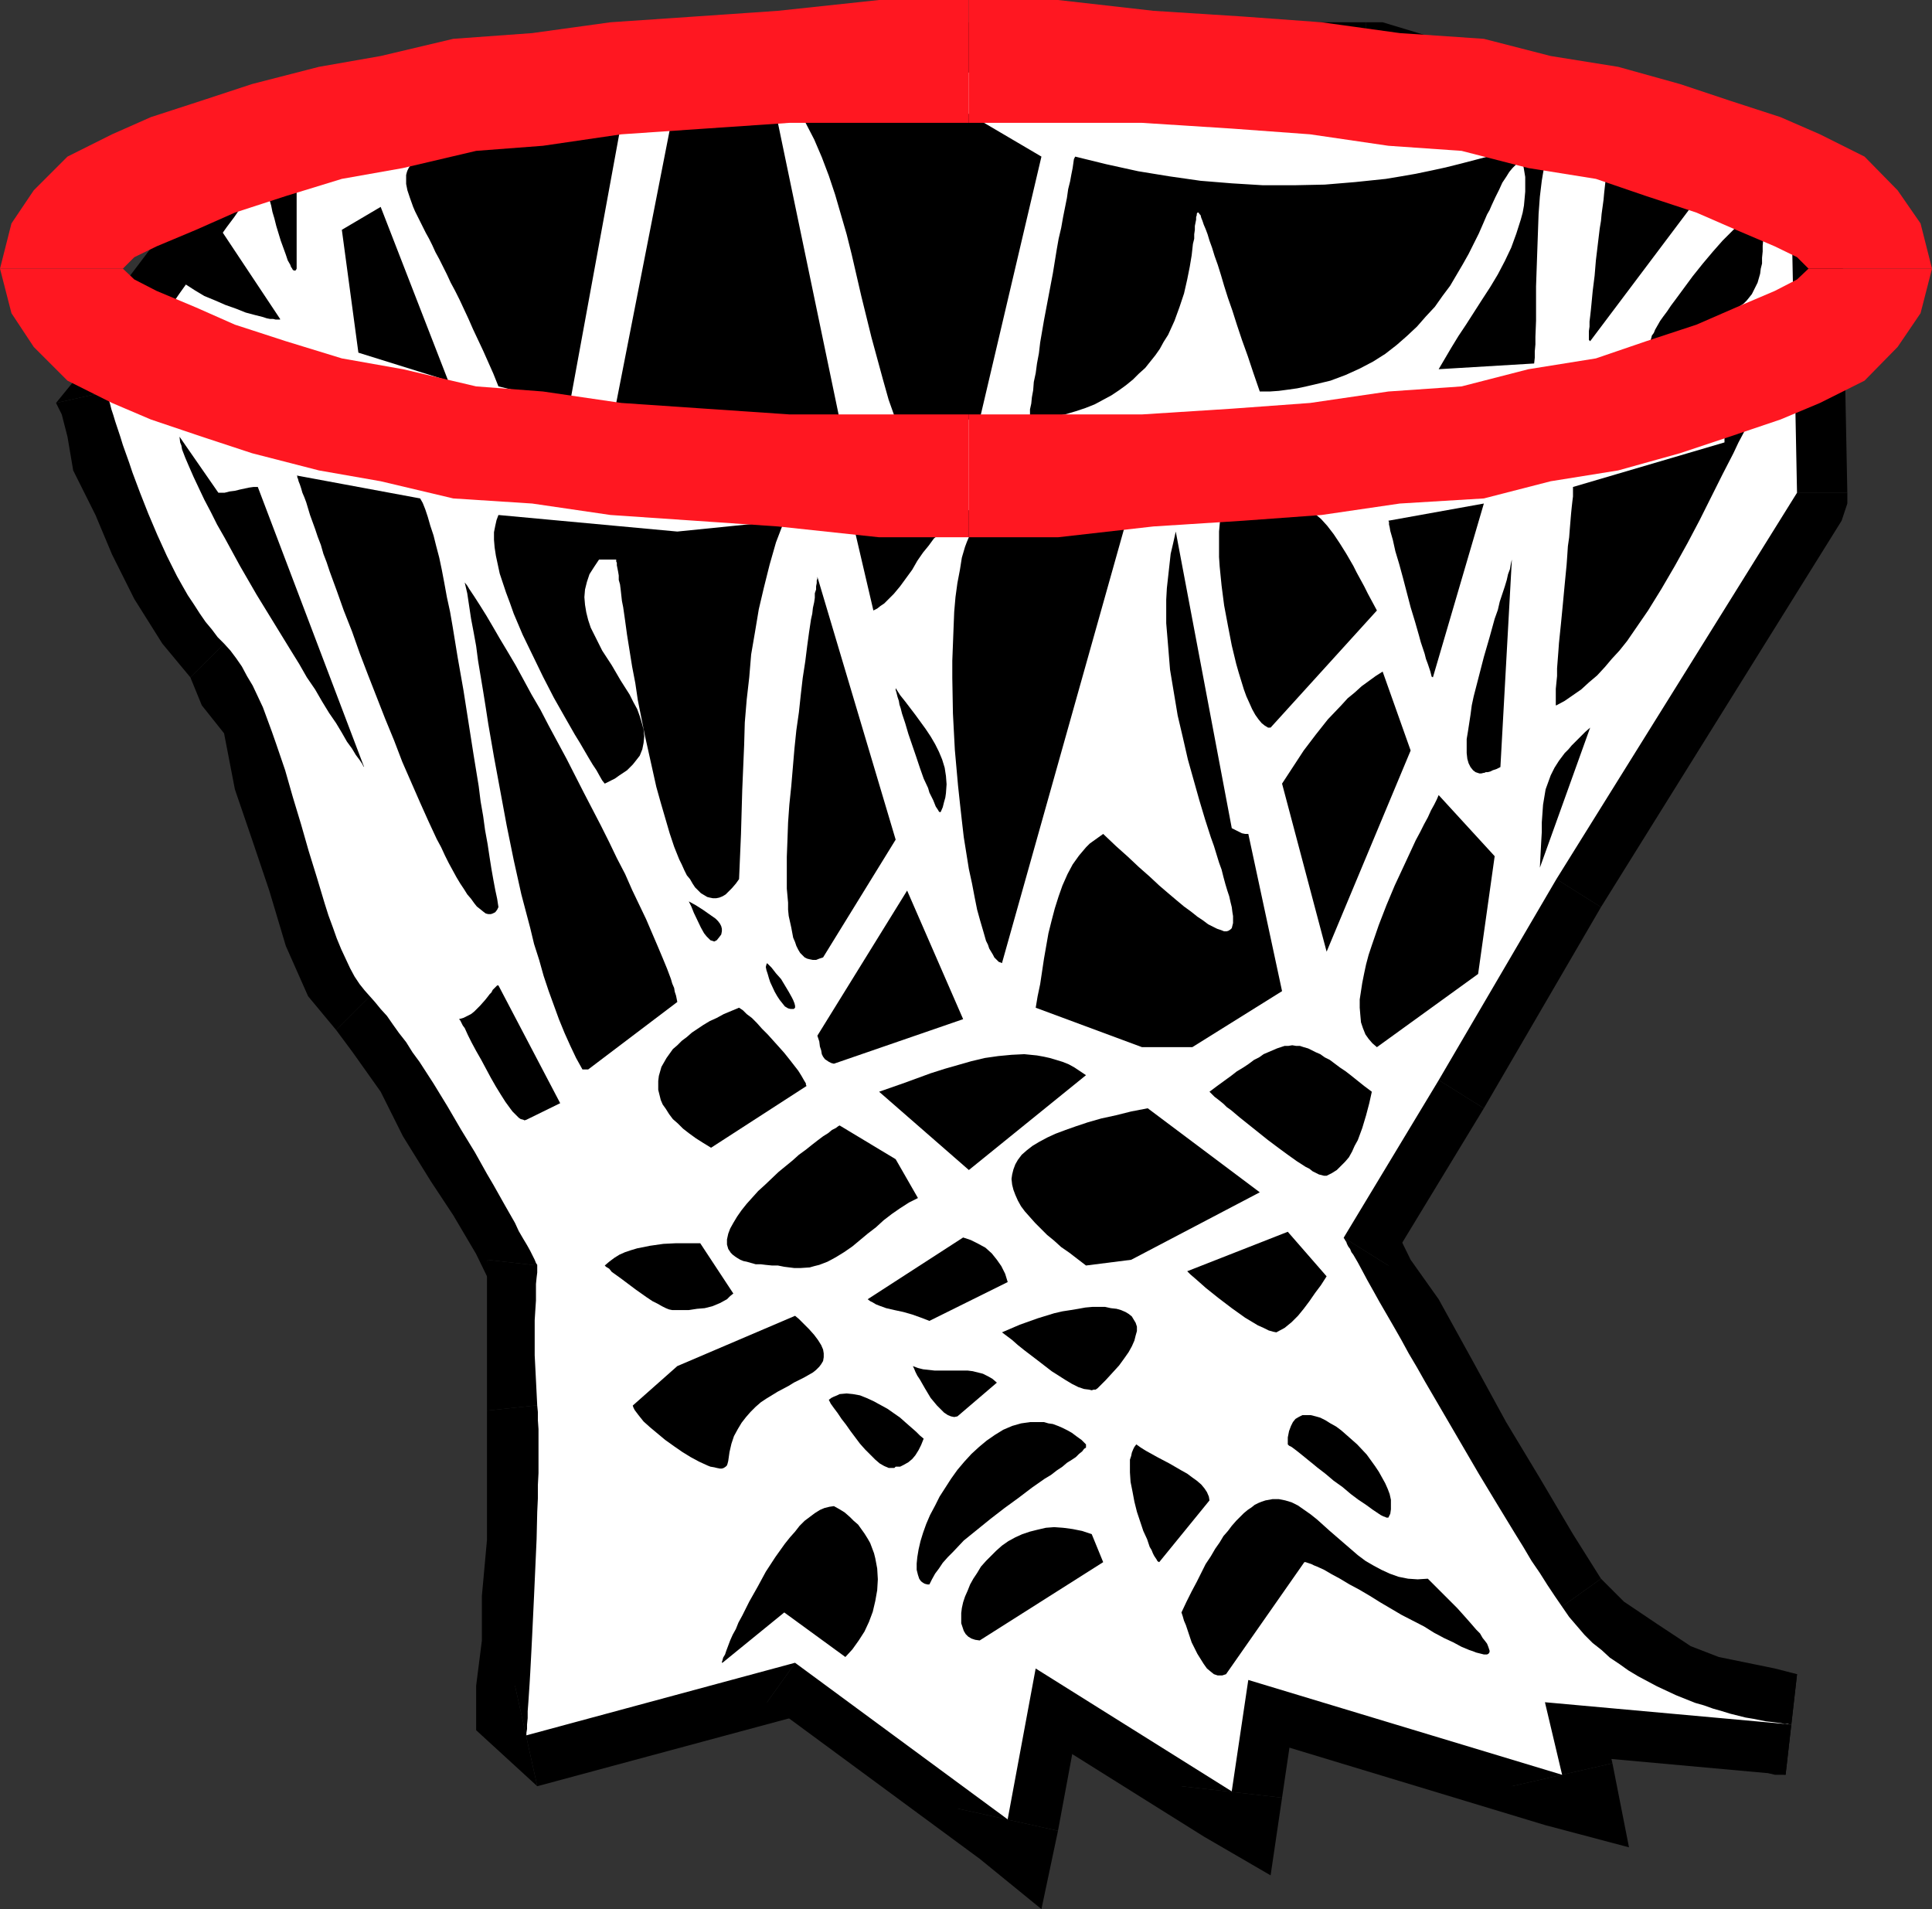
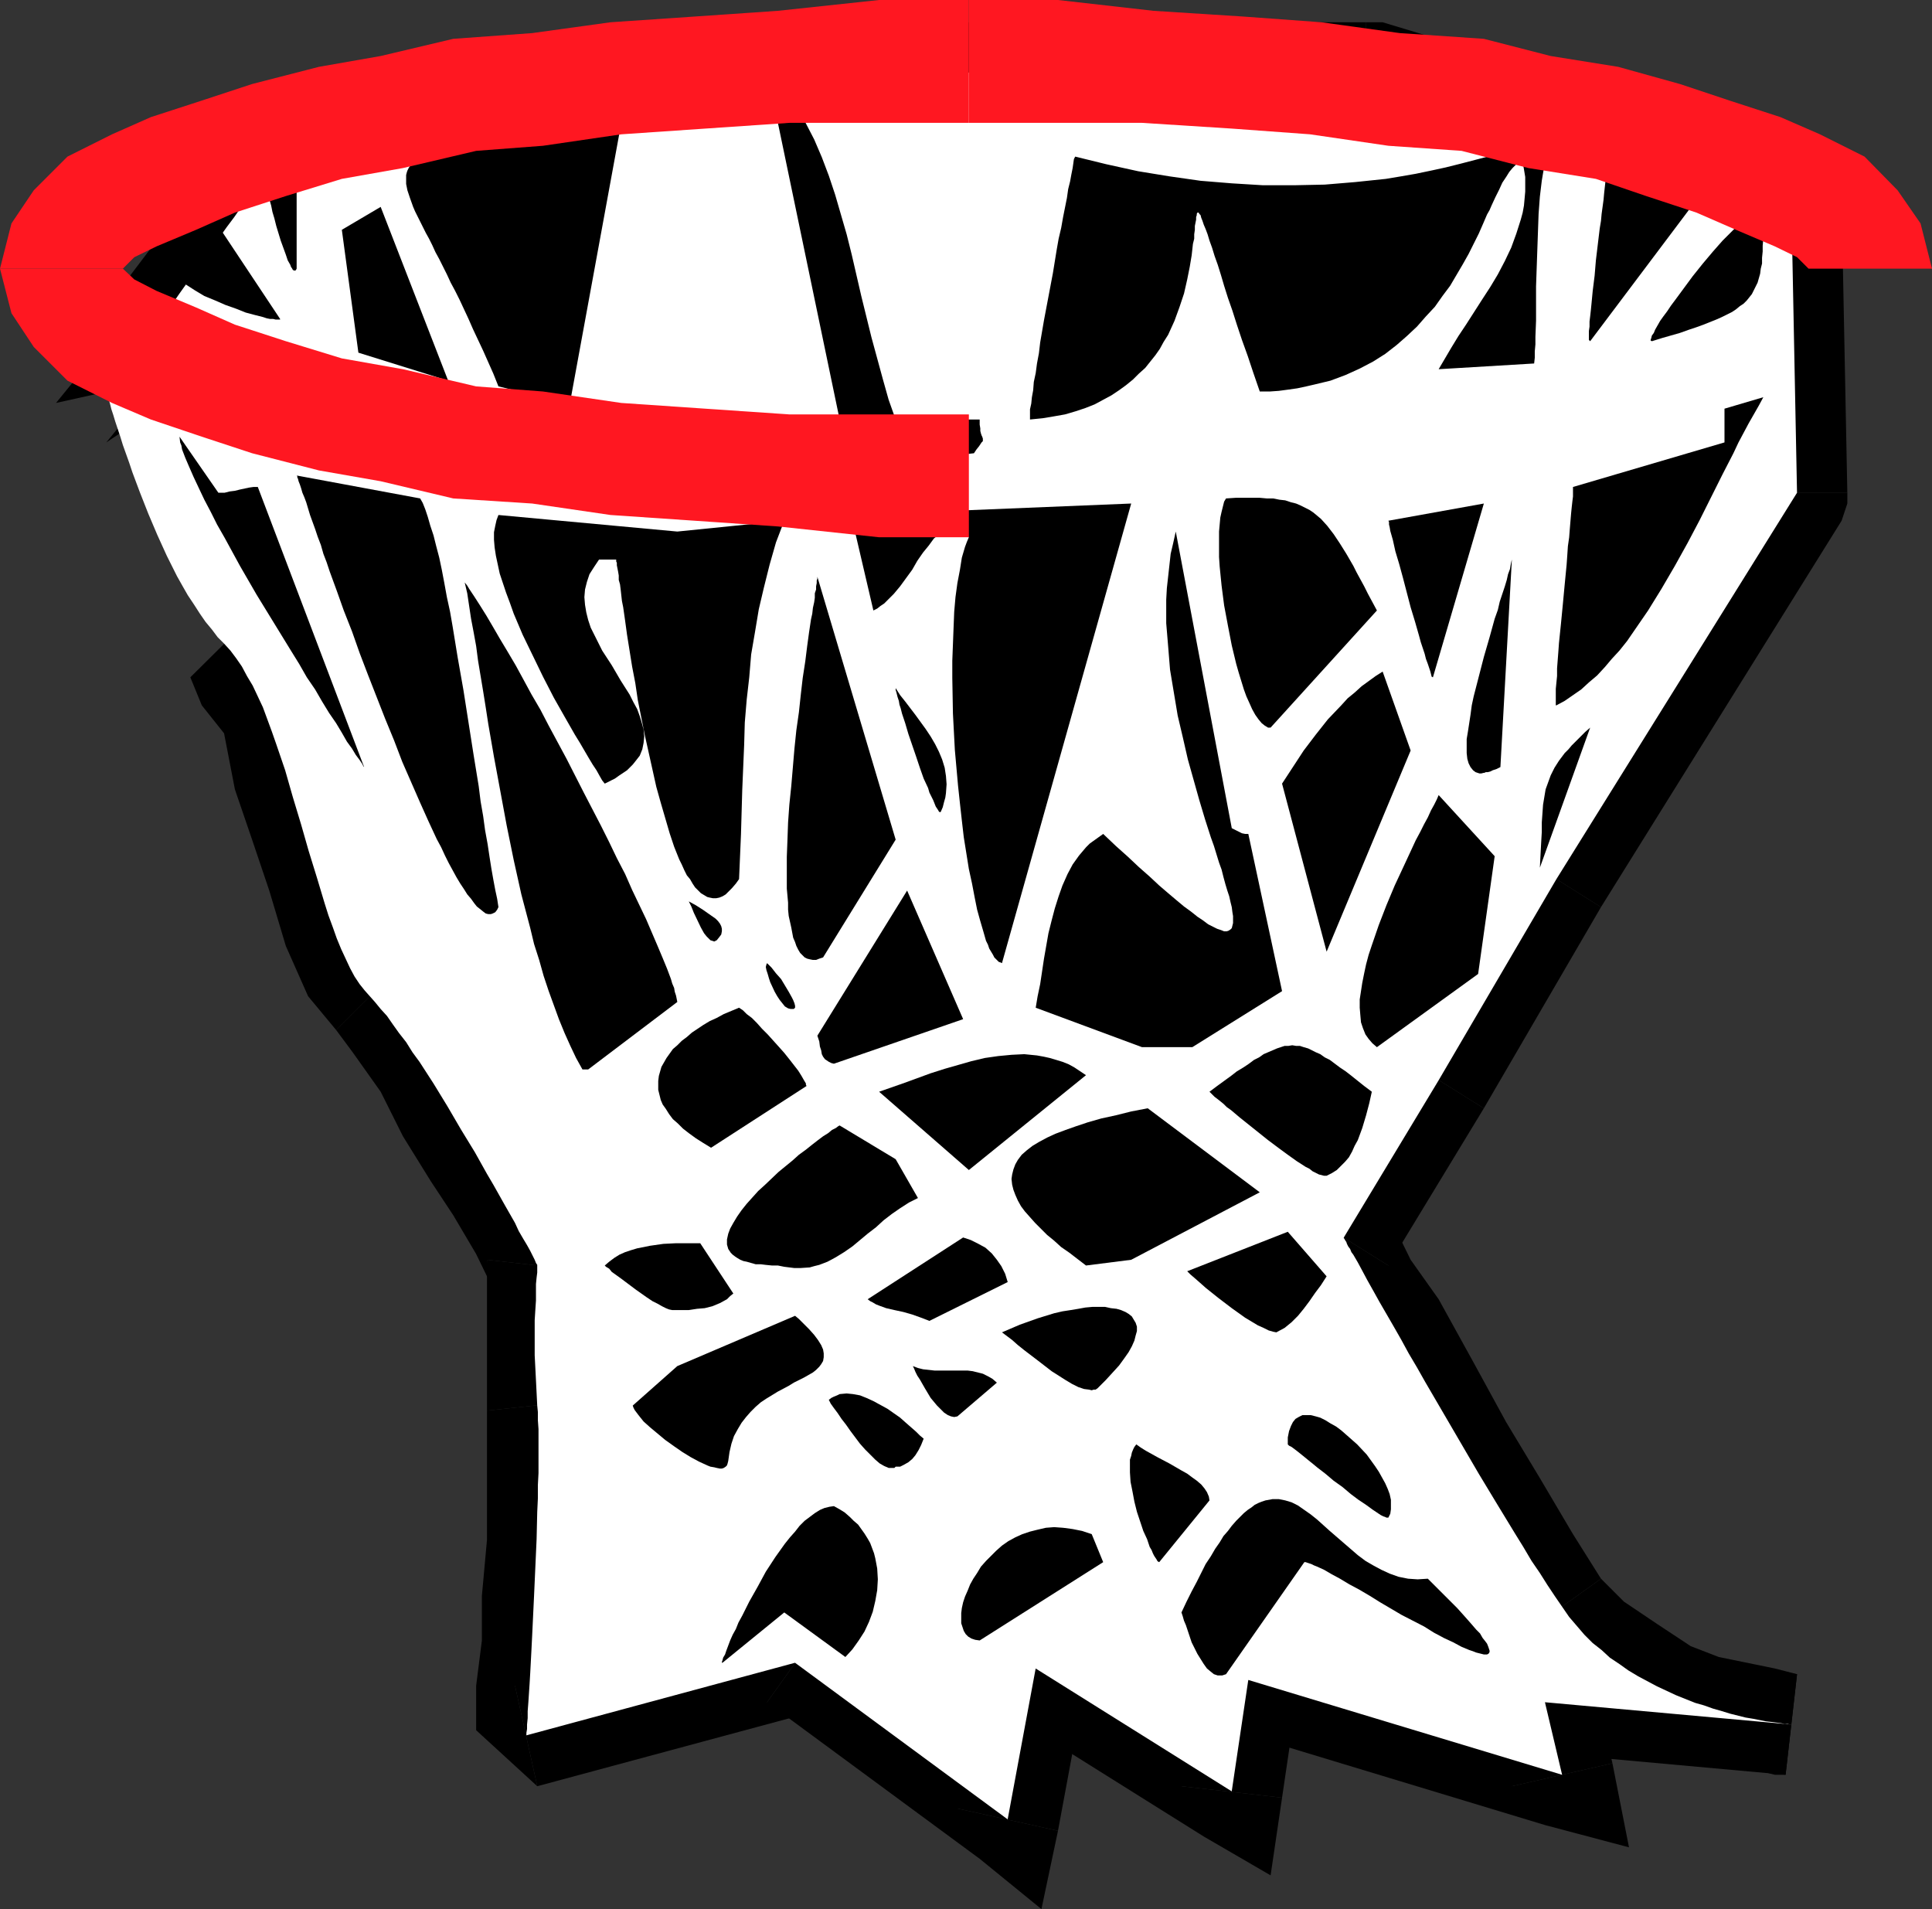
<svg xmlns="http://www.w3.org/2000/svg" xmlns:ns1="http://sodipodi.sourceforge.net/DTD/sodipodi-0.dtd" xmlns:ns2="http://www.inkscape.org/namespaces/inkscape" version="1.0" width="129.766mm" height="128.215mm" id="svg74" ns1:docname="Equipment 17.wmf">
  <rect width="100%" height="100%" fill="#333333" stroke="none" />
  <ns1:namedview id="namedview74" pagecolor="#ffffff" bordercolor="#000000" borderopacity="0.25" ns2:showpageshadow="2" ns2:pageopacity="0.0" ns2:pagecheckerboard="0" ns2:deskcolor="#d1d1d1" ns2:document-units="mm" />
  <defs id="defs1">
    <pattern id="WMFhbasepattern" patternUnits="userSpaceOnUse" width="6" height="6" x="0" y="0" />
  </defs>
-   <path style="fill:#000000;fill-opacity:1;fill-rule:evenodd;stroke:none" d="m 65.448,154.959 -4.363,-5.817 -4.202,-8.402 -5.656,-11.472 -4.202,-9.857 -2.909,-8.564 -1.454,-8.564 -4.363,-5.655 h 1.454 l -25.533,5.655 1.454,2.909 1.454,5.655 1.454,8.564 5.656,11.311 4.202,10.018 5.656,11.311 7.11,11.311 7.11,8.564 z" id="path1" />
  <path style="fill:#000000;fill-opacity:1;fill-rule:evenodd;stroke:none" d="m 102.293,244.477 -1.293,-5.817 -5.818,-7.11 -1.293,-11.311 -4.363,-15.512 -4.202,-12.927 -5.656,-14.219 -5.656,-12.765 -8.565,-9.857 -17.13,16.966 2.909,7.11 5.656,7.11 2.747,14.219 4.363,12.765 4.363,12.927 4.202,14.058 5.656,12.765 7.11,8.564 z" id="path2" />
  <path style="fill:#000000;fill-opacity:1;fill-rule:evenodd;stroke:none" d="m 149.318,322.684 -1.454,-7.11 -1.454,-2.909 -2.909,-5.655 -5.656,-10.018 -5.656,-11.311 -7.11,-11.472 -8.565,-11.311 -7.11,-10.018 -7.11,-8.402 -16.968,16.966 4.202,5.655 7.11,10.018 5.656,11.311 7.11,11.472 5.656,8.564 5.818,9.857 2.747,5.655 1.454,2.909 -1.454,-7.11 z" id="path3" />
  <path style="fill:#000000;fill-opacity:1;fill-rule:evenodd;stroke:none" d="m 149.318,355.324 v -11.472 -11.311 -8.564 -1.293 l -25.694,-2.909 v 4.201 8.564 11.311 14.219 z" id="path4" />
  <path style="fill:#000000;fill-opacity:1;fill-rule:evenodd;stroke:none" d="m 130.734,427.875 15.675,14.058 v -4.201 -7.11 l 1.454,-11.311 v -14.219 l 1.454,-14.219 v -14.219 -11.472 -9.857 l -25.694,2.747 v 7.11 11.472 14.219 l -1.293,14.219 v 11.311 l -1.454,11.472 v 9.857 1.454 l 15.514,14.219 z" id="path5" />
  <path style="fill:#000000;fill-opacity:1;fill-rule:evenodd;stroke:none" d="m 208.949,412.201 -9.858,-2.909 -68.357,18.582 5.656,25.53 68.357,-18.421 -10.019,-2.909 14.221,-19.875 -4.202,-4.363 -5.656,1.454 z" id="path6" />
  <path style="fill:#000000;fill-opacity:1;fill-rule:evenodd;stroke:none" d="m 243.046,459.061 19.877,-7.11 -53.974,-39.75 -14.221,19.875 53.974,39.75 19.877,-7.11 -19.877,7.11 15.675,12.765 4.202,-19.875 z" id="path7" />
  <path style="fill:#000000;fill-opacity:1;fill-rule:evenodd;stroke:none" d="m 270.033,412.201 -19.877,8.402 -7.11,38.457 25.533,5.655 7.11,-38.295 -19.877,8.564 14.221,-22.783 -15.675,-10.018 -4.202,18.421 z" id="path8" />
  <path style="fill:#000000;fill-opacity:1;fill-rule:evenodd;stroke:none" d="m 299.929,453.405 19.877,-10.018 -49.773,-31.186 -14.221,22.783 49.773,31.186 19.877,-9.857 -19.877,9.857 16.968,9.857 2.909,-19.713 z" id="path9" />
  <path style="fill:#000000;fill-opacity:1;fill-rule:evenodd;stroke:none" d="m 321.26,413.494 -17.13,11.472 -4.202,28.439 25.533,2.909 4.202,-28.439 -16.968,11.311 8.565,-25.692 -14.221,-4.201 -2.909,15.674 z" id="path10" />
  <path style="fill:#000000;fill-opacity:1;fill-rule:evenodd;stroke:none" d="m 383.8,453.405 16.968,-15.674 -79.507,-24.238 -8.565,25.692 79.507,24.076 17.13,-15.674 -17.13,15.674 21.331,5.655 -4.202,-21.329 z" id="path11" />
  <path style="fill:#000000;fill-opacity:1;fill-rule:evenodd;stroke:none" d="m 393.657,419.311 -14.221,15.674 4.363,18.421 25.533,-5.817 -4.202,-18.421 -14.221,15.674 2.747,-25.53 -16.968,-1.454 2.747,17.128 z" id="path12" />
  <path style="fill:#000000;fill-opacity:1;fill-rule:evenodd;stroke:none" d="m 453.287,450.497 2.909,-25.53 -62.539,-5.655 -2.747,25.53 62.378,5.655 2.909,-25.53 z" id="path13" />
  <path style="fill:#000000;fill-opacity:1;fill-rule:evenodd;stroke:none" d="m 386.547,414.948 8.565,11.472 11.312,8.564 11.474,5.494 9.858,5.817 10.019,1.293 7.11,1.454 5.656,1.454 h 2.747 l 2.909,-25.53 -5.656,-1.454 -7.11,-1.454 -7.11,-1.454 -7.11,-2.747 -8.565,-5.655 -8.403,-5.655 -5.818,-5.817 z" id="path14" />
  <path style="fill:#000000;fill-opacity:1;fill-rule:evenodd;stroke:none" d="m 329.664,307.01 v 12.765 l 1.454,2.909 4.363,8.402 7.11,12.765 8.403,12.927 8.565,15.512 8.565,17.128 11.312,14.219 7.11,11.311 19.877,-14.219 -7.11,-11.311 -8.403,-14.219 -8.565,-14.219 -8.565,-15.674 -8.565,-15.512 -7.11,-10.018 -4.202,-8.564 -1.454,-2.747 v 12.765 l -22.786,-14.219 -2.747,7.11 2.747,5.655 z" id="path15" />
  <path style="fill:#000000;fill-opacity:1;fill-rule:evenodd;stroke:none" d="m 353.904,267.099 -24.24,39.911 22.786,14.219 24.24,-39.911 z" id="path16" />
  <path style="fill:#000000;fill-opacity:1;fill-rule:evenodd;stroke:none" d="m 383.8,216.038 -29.896,51.061 22.786,14.219 29.734,-51.061 z" id="path17" />
  <path style="fill:#000000;fill-opacity:1;fill-rule:evenodd;stroke:none" d="m 443.43,125.066 1.454,-7.11 -61.085,98.082 22.624,14.219 61.085,-98.082 1.454,-7.11 -1.454,7.11 1.454,-4.363 v -2.747 z" id="path18" />
  <path style="fill:#000000;fill-opacity:1;fill-rule:evenodd;stroke:none" d="m 450.54,63.826 -8.565,-12.765 1.454,74.006 h 25.533 l -1.454,-74.006 -8.403,-12.765 8.403,12.765 v -9.857 l -8.403,-2.909 z" id="path19" />
  <path style="fill:#000000;fill-opacity:1;fill-rule:evenodd;stroke:none" d="m 346.793,31.186 h -4.202 l 107.949,32.64 8.565,-25.53 L 350.995,5.655 h -4.202 4.202 -2.747 -1.454 z" id="path20" />
  <path style="fill:#000000;fill-opacity:1;fill-rule:evenodd;stroke:none" d="m 163.539,31.186 h -2.909 186.163 V 5.655 h -186.163 -2.909 2.909 -1.454 -1.454 z" id="path21" />
  <path style="fill:#000000;fill-opacity:1;fill-rule:evenodd;stroke:none" d="m 80.962,45.405 -6.949,5.655 89.526,-19.875 -5.818,-25.53 -89.365,19.875 -7.272,5.655 7.272,-5.655 -4.363,1.454 -2.909,4.201 z" id="path22" />
  <path style="fill:#000000;fill-opacity:1;fill-rule:evenodd;stroke:none" d="M 39.754,96.627 26.987,112.301 39.754,103.737 44.117,96.627 51.227,86.609 59.63,75.298 66.741,65.28 l 7.272,-9.857 5.656,-7.11 1.293,-2.909 -19.877,-14.219 -1.454,2.909 -5.494,7.11 -7.11,9.857 -7.272,10.018 -8.565,11.311 -6.949,10.018 -4.363,7.11 7.11,-2.909 -12.766,15.674 z" id="path23" />
  <path style="fill:#ffffff;fill-opacity:1;fill-rule:evenodd;stroke:none" d="m 26.987,99.374 0.162,0.162 v 0.485 l 0.162,0.646 0.323,0.808 0.323,1.131 0.323,1.293 0.485,1.454 0.485,1.616 0.646,1.939 0.646,1.939 0.646,2.101 0.808,2.262 0.808,2.262 0.808,2.424 1.939,5.171 2.101,5.332 2.262,5.332 2.424,5.332 2.586,5.171 1.454,2.585 1.293,2.262 1.616,2.424 1.454,2.262 1.454,2.101 1.616,1.939 1.454,1.939 1.616,1.616 1.616,1.777 1.454,1.939 1.454,2.101 1.293,2.424 1.454,2.424 1.293,2.747 1.293,2.747 1.131,3.07 1.131,3.07 1.131,3.232 2.262,6.625 1.939,6.787 2.101,6.948 1.939,6.787 2.101,6.787 1.939,6.463 0.97,3.07 1.131,3.07 0.97,2.747 1.131,2.747 1.131,2.424 1.131,2.424 1.131,2.101 1.293,1.939 1.293,1.616 1.293,1.454 1.293,1.454 1.454,1.777 1.616,1.777 1.454,2.101 1.616,2.262 1.778,2.262 1.616,2.585 1.778,2.424 3.555,5.494 3.555,5.817 3.394,5.817 3.555,5.817 3.07,5.494 1.616,2.747 1.454,2.585 1.454,2.585 1.293,2.262 1.293,2.262 0.97,2.101 1.131,1.939 0.97,1.616 0.808,1.454 0.646,1.293 0.485,0.97 0.323,0.808 0.323,0.485 v 0 0.162 0.162 0.323 0.323 0.97 l -0.162,1.293 -0.162,1.616 v 2.101 2.101 l -0.162,2.424 -0.162,2.585 v 8.887 l 0.323,6.302 0.323,6.463 0.162,1.616 v 2.101 l 0.162,2.262 v 2.424 5.655 3.07 l -0.162,3.07 v 3.393 l -0.162,3.393 -0.162,6.948 -0.646,14.381 -0.323,6.787 -0.162,3.393 -0.162,3.232 -0.162,3.07 -0.162,3.07 -0.162,2.747 -0.162,2.424 -0.162,2.424 -0.162,2.101 v 1.777 l -0.162,1.616 v 1.131 l -0.162,0.97 v 0.323 0.323 l 68.195,-18.421 53.974,39.75 7.11,-38.295 49.773,31.186 4.202,-28.277 79.669,24.076 -4.363,-18.421 62.539,5.655 h -0.162 -0.162 l -0.646,-0.162 h -0.646 l -0.97,-0.162 -1.131,-0.162 -1.293,-0.162 -1.454,-0.162 -1.616,-0.323 -1.616,-0.323 -1.939,-0.323 -1.939,-0.485 -1.939,-0.485 -2.101,-0.646 -2.262,-0.646 -2.262,-0.808 -2.262,-0.646 -2.424,-0.97 -2.424,-0.97 -2.424,-1.131 -2.424,-1.131 -2.424,-1.293 -2.424,-1.293 -2.424,-1.454 -2.262,-1.616 -2.424,-1.616 -2.101,-1.939 -2.262,-1.777 -2.101,-2.101 -1.939,-2.262 -1.939,-2.262 -1.778,-2.585 -1.778,-2.585 -1.939,-2.909 -1.939,-3.07 -2.101,-3.07 -2.101,-3.555 -2.101,-3.393 -2.262,-3.716 -2.262,-3.716 -4.686,-7.756 -4.525,-7.756 -4.525,-7.756 -4.525,-7.756 -2.101,-3.716 -2.101,-3.555 -1.939,-3.555 -1.939,-3.393 -1.778,-3.07 -1.778,-3.07 -1.616,-2.909 -1.454,-2.585 -1.293,-2.424 -1.131,-2.101 -1.131,-1.939 -0.485,-0.646 -0.323,-0.808 -0.485,-0.646 -0.323,-0.646 -0.162,-0.485 -0.323,-0.485 -0.162,-0.323 -0.162,-0.162 v -0.162 0 l 24.078,-39.911 29.896,-51.061 61.085,-98.082 -1.454,-74.006 -107.949,-32.64 H 160.63 l -89.526,19.875 v 0 l -0.162,0.162 -0.162,0.162 -0.162,0.323 -0.323,0.323 -0.162,0.485 -0.808,1.131 -0.97,1.454 -1.131,1.616 -1.454,1.777 -1.293,2.101 -1.616,2.262 -1.616,2.424 -1.778,2.585 -1.939,2.585 -3.878,5.494 -8.08,11.311 -3.878,5.655 -1.939,2.585 -1.939,2.585 -1.616,2.424 -1.616,2.101 -1.616,2.101 -1.293,1.939 -1.293,1.616 -1.131,1.293 -0.808,1.131 -0.323,0.485 -0.323,0.323 -0.323,0.323 -0.162,0.162 -0.162,0.162 z" id="path24" />
  <path style="fill:#000000;fill-opacity:1;fill-rule:evenodd;stroke:none" d="M 75.306,68.189 V 48.314 l -6.949,1.454 v 0.162 0.323 0.323 l 0.162,0.485 0.323,1.131 0.323,1.616 0.485,1.616 0.485,1.939 1.131,3.716 0.646,1.777 0.646,1.777 0.485,1.454 0.646,1.131 0.162,0.485 0.323,0.485 0.162,0.323 0.323,0.162 h 0.162 0.162 l 0.162,-0.162 z" id="path25" />
  <path style="fill:#000000;fill-opacity:1;fill-rule:evenodd;stroke:none" d="M 71.104,80.954 54.136,55.423 H 53.005 l -0.97,0.162 -0.97,0.323 -0.808,0.485 -0.808,0.485 -0.808,0.485 -1.454,1.454 -1.454,1.454 -1.454,1.777 -1.454,1.616 -1.616,1.616 0.323,0.97 0.485,0.97 0.646,0.808 0.646,0.97 0.808,0.808 0.97,0.808 2.101,1.616 2.262,1.454 2.424,1.454 2.747,1.131 2.586,1.131 2.747,0.97 2.424,0.97 2.424,0.646 1.939,0.485 0.97,0.323 0.808,0.162 h 0.808 l 0.646,0.162 h 0.808 0.323 z" id="path26" />
  <path style="fill:#000000;fill-opacity:1;fill-rule:evenodd;stroke:none" d="m 419.352,86.609 2.586,-0.808 2.262,-0.646 2.262,-0.646 2.262,-0.808 1.939,-0.646 1.778,-0.646 1.616,-0.646 1.616,-0.646 1.454,-0.646 1.293,-0.646 1.293,-0.646 0.97,-0.646 0.97,-0.808 0.97,-0.646 0.808,-0.808 0.646,-0.808 0.646,-0.808 0.485,-0.97 0.485,-0.97 0.485,-0.97 0.323,-1.131 0.323,-1.131 0.162,-1.293 0.323,-1.293 v -1.454 l 0.162,-1.616 v -1.454 l 0.162,-1.777 v -1.777 -6.302 l -0.646,0.162 -0.808,0.485 -0.97,0.485 -0.97,0.808 -0.97,0.808 -1.131,0.97 -1.131,1.131 -1.131,1.131 -2.586,2.585 -2.424,2.747 -2.586,3.07 -2.586,3.232 -2.262,3.07 -2.262,3.07 -0.97,1.293 -0.97,1.454 -0.97,1.293 -0.808,1.131 -0.646,1.131 -0.646,1.131 -0.323,0.808 -0.485,0.646 -0.162,0.646 -0.162,0.485 v 0.162 z" id="path27" />
  <path style="fill:#000000;fill-opacity:1;fill-rule:evenodd;stroke:none" d="m 403.676,86.609 29.896,-39.75 -25.694,-5.655 v 0.646 0.808 l -0.162,0.97 v 1.131 l -0.162,1.293 -0.162,1.454 -0.162,1.454 -0.162,1.777 -0.485,3.555 -0.162,1.777 -0.323,1.939 -0.485,4.04 -0.485,4.04 -0.323,3.878 -0.485,3.878 -0.323,3.393 -0.162,1.616 -0.162,1.454 -0.162,1.293 v 1.293 l -0.162,1.131 v 0.97 0.646 0.646 l 0.162,0.162 z" id="path28" />
  <path style="fill:#000000;fill-opacity:1;fill-rule:evenodd;stroke:none" d="M 113.766,96.627 96.637,52.515 86.779,58.332 90.981,89.518 Z" id="path29" />
  <path style="fill:#000000;fill-opacity:1;fill-rule:evenodd;stroke:none" d="m 137.845,100.829 h 7.11 l 12.766,-69.643 -3.394,0.646 -3.394,0.485 -3.232,0.646 -3.07,0.323 -2.909,0.485 -2.909,0.485 -2.586,0.323 -2.586,0.323 -2.424,0.485 -2.424,0.323 -2.262,0.323 -2.101,0.162 -1.939,0.323 -1.939,0.323 -1.778,0.323 -1.616,0.323 -1.616,0.323 -1.454,0.162 -1.454,0.323 -1.131,0.323 -1.293,0.323 -1.131,0.323 -0.97,0.323 -0.808,0.485 -0.808,0.323 -0.808,0.485 -0.646,0.323 -0.485,0.485 -0.485,0.485 -0.323,0.485 -0.323,0.646 -0.162,0.485 -0.162,0.646 v 0.646 1.616 l 0.323,1.616 0.646,1.939 0.808,2.262 0.485,1.131 0.646,1.293 0.646,1.293 0.646,1.293 0.808,1.616 0.808,1.454 0.808,1.616 0.808,1.777 0.97,1.777 0.97,1.939 0.97,1.939 0.97,2.101 1.131,2.101 1.131,2.262 1.131,2.424 1.131,2.424 1.131,2.585 1.293,2.747 1.293,2.747 1.293,2.909 1.293,2.909 1.293,3.232 z" id="path30" />
  <path style="fill:#000000;fill-opacity:1;fill-rule:evenodd;stroke:none" d="m 261.469,106.484 3.232,-0.323 2.909,-0.485 2.747,-0.485 2.747,-0.808 2.424,-0.808 2.424,-0.97 2.101,-1.131 2.101,-1.131 1.939,-1.293 1.778,-1.293 1.778,-1.454 1.454,-1.454 1.616,-1.454 1.293,-1.616 1.293,-1.616 1.131,-1.616 0.97,-1.777 1.131,-1.777 1.616,-3.555 1.293,-3.555 1.131,-3.393 0.808,-3.555 0.646,-3.232 0.485,-2.909 0.323,-2.909 0.323,-1.293 v -1.131 l 0.162,-1.131 v -0.97 l 0.162,-0.808 0.162,-0.808 v -0.646 l 0.162,-0.485 v -0.323 l 0.162,-0.323 h 0.162 0.162 l 0.162,0.323 0.323,0.323 0.162,0.646 0.323,0.808 0.323,0.97 0.485,1.131 0.485,1.293 0.485,1.616 0.646,1.777 0.646,2.101 0.808,2.262 0.808,2.585 0.808,2.747 0.97,3.07 1.131,3.232 1.131,3.555 1.293,3.878 1.454,4.04 1.454,4.363 1.616,4.686 h 2.586 l 2.262,-0.162 2.424,-0.323 2.262,-0.323 2.262,-0.485 2.101,-0.485 4.04,-0.97 3.878,-1.454 3.555,-1.616 3.394,-1.777 3.07,-1.939 2.909,-2.262 2.586,-2.262 2.586,-2.424 2.262,-2.585 2.262,-2.424 1.939,-2.747 1.939,-2.585 1.616,-2.747 1.616,-2.747 1.454,-2.585 2.586,-5.171 1.131,-2.585 0.97,-2.262 0.646,-1.131 0.485,-1.131 0.97,-2.101 0.97,-1.939 0.808,-1.777 0.97,-1.454 0.808,-1.293 0.808,-0.97 0.808,-0.808 0.97,-0.485 0.808,-0.162 0.323,1.777 0.323,1.939 v 1.777 1.939 l -0.162,1.777 -0.162,1.777 -0.323,1.777 -0.485,1.777 -1.131,3.555 -1.293,3.555 -1.616,3.393 -1.778,3.393 -1.939,3.232 -2.101,3.232 -4.04,6.302 -1.939,2.909 -1.778,2.909 -1.616,2.747 -1.616,2.747 24.24,-1.454 0.162,-1.454 v -1.616 l 0.162,-1.777 v -1.939 l 0.162,-4.04 v -4.201 -4.524 l 0.162,-4.686 0.323,-9.21 0.162,-4.524 0.323,-4.363 0.485,-4.04 0.323,-1.939 0.323,-1.777 0.323,-1.616 0.485,-1.616 0.485,-1.454 0.485,-1.293 0.646,-1.131 0.646,-0.97 0.646,-0.808 0.808,-0.646 -3.555,1.616 -3.717,1.454 -3.717,1.293 -7.272,2.585 -3.717,0.97 -3.717,0.97 -3.878,0.97 -3.717,0.808 -3.878,0.808 -3.717,0.646 -3.878,0.646 -7.757,0.808 -7.757,0.646 -7.757,0.162 h -7.918 l -7.918,-0.485 -7.918,-0.646 -7.918,-1.131 -7.918,-1.293 -8.08,-1.777 -7.918,-1.939 -0.323,0.646 -0.162,1.131 -0.162,1.131 -0.323,1.616 -0.323,1.777 -0.485,1.939 -0.323,2.262 -0.485,2.424 -0.485,2.424 -0.485,2.747 -0.646,2.747 -0.485,2.747 -0.97,5.979 -1.131,5.979 -1.131,5.979 -0.97,5.655 -0.323,2.747 -0.485,2.585 -0.323,2.424 -0.485,2.262 -0.162,2.101 -0.323,1.777 -0.162,1.616 -0.323,1.454 v 1.131 0.808 0.485 z" id="path31" />
-   <path style="fill:#000000;fill-opacity:1;fill-rule:evenodd;stroke:none" d="m 194.728,106.484 h 18.422 l -15.675,-75.298 0.162,-0.485 0.162,-0.485 0.323,-0.485 0.485,-0.646 0.646,-0.485 0.808,-0.646 0.808,-0.485 0.97,-0.485 1.293,1.939 1.293,2.101 2.262,4.363 1.939,4.524 1.778,4.686 1.616,4.848 1.454,5.009 1.454,5.009 1.293,5.171 2.424,10.503 2.586,10.503 1.454,5.332 1.454,5.332 1.454,5.171 1.778,5.009 h 21.331 L 264.377,39.75 223.169,15.512 v 1.293 l 0.162,0.97 v 0.646 l 0.162,0.646 0.162,0.485 0.162,0.323 0.162,0.485 v 0.485 0.162 l -0.323,0.323 -0.323,0.485 -0.323,0.485 -0.646,0.808 -0.646,0.97 -51.066,5.655 -14.221,72.551 z" id="path32" />
+   <path style="fill:#000000;fill-opacity:1;fill-rule:evenodd;stroke:none" d="m 194.728,106.484 h 18.422 l -15.675,-75.298 0.162,-0.485 0.162,-0.485 0.323,-0.485 0.485,-0.646 0.646,-0.485 0.808,-0.646 0.808,-0.485 0.97,-0.485 1.293,1.939 1.293,2.101 2.262,4.363 1.939,4.524 1.778,4.686 1.616,4.848 1.454,5.009 1.454,5.009 1.293,5.171 2.424,10.503 2.586,10.503 1.454,5.332 1.454,5.332 1.454,5.171 1.778,5.009 h 21.331 v 1.293 l 0.162,0.97 v 0.646 l 0.162,0.646 0.162,0.485 0.162,0.323 0.162,0.485 v 0.485 0.162 l -0.323,0.323 -0.323,0.485 -0.323,0.485 -0.646,0.808 -0.646,0.97 -51.066,5.655 -14.221,72.551 z" id="path32" />
  <path style="fill:#000000;fill-opacity:1;fill-rule:evenodd;stroke:none" d="m 363.761,171.926 12.928,-44.112 -24.24,4.363 0.162,0.323 v 0.646 l 0.162,0.646 0.162,0.97 0.323,1.131 0.323,1.131 0.323,1.454 0.323,1.454 0.485,1.616 0.485,1.616 0.97,3.555 1.939,7.433 1.131,3.716 0.97,3.393 0.485,1.777 0.485,1.454 0.485,1.454 0.323,1.293 0.485,1.293 0.323,0.97 0.323,0.97 0.162,0.646 0.162,0.646 0.323,0.162 v 0.162 z" id="path33" />
  <path style="fill:#000000;fill-opacity:1;fill-rule:evenodd;stroke:none" d="m 395.112,179.035 2.101,-1.131 2.101,-1.454 2.101,-1.454 1.939,-1.777 2.101,-1.777 1.939,-2.101 1.778,-2.101 1.939,-2.101 1.939,-2.424 1.778,-2.585 1.778,-2.585 1.778,-2.585 3.394,-5.494 3.394,-5.817 3.232,-5.817 3.07,-5.817 2.909,-5.817 2.909,-5.817 2.747,-5.332 1.293,-2.747 1.293,-2.424 1.293,-2.424 1.293,-2.262 1.293,-2.262 1.131,-2.101 -9.858,2.909 v 8.564 l -38.461,11.311 v 0.485 0.808 1.131 l -0.162,1.293 -0.162,1.454 -0.162,1.616 -0.162,1.939 -0.162,1.939 -0.162,2.101 -0.323,2.262 -0.162,2.424 -0.162,2.262 -0.485,5.009 -0.485,5.171 -0.485,5.009 -0.485,4.686 -0.162,2.262 -0.162,2.101 -0.162,2.101 v 1.939 l -0.162,1.616 -0.162,1.616 v 1.293 1.131 0.808 0.646 0.323 z" id="path34" />
  <path style="fill:#000000;fill-opacity:1;fill-rule:evenodd;stroke:none" d="m 322.553,184.691 26.987,-29.731 -1.131,-2.101 -1.131,-2.101 -0.97,-1.939 -0.97,-1.777 -0.97,-1.777 -0.808,-1.616 -1.778,-3.07 -1.616,-2.585 -1.616,-2.424 -1.616,-2.101 -1.616,-1.777 -1.939,-1.616 -0.97,-0.646 -2.262,-1.131 -1.131,-0.485 -1.293,-0.323 -1.454,-0.485 -1.454,-0.162 -1.616,-0.323 h -1.616 l -1.778,-0.162 h -1.939 -2.101 -2.101 l -2.424,0.162 -0.485,0.808 -0.323,1.293 -0.323,1.293 -0.323,1.454 -0.162,1.777 -0.162,1.777 v 2.101 2.101 2.262 l 0.162,2.424 0.485,4.848 0.646,5.009 0.97,5.171 0.97,5.009 1.131,4.686 0.646,2.262 0.646,2.101 0.646,2.101 0.646,1.777 0.808,1.777 0.646,1.454 0.808,1.454 0.808,1.131 0.808,0.97 0.808,0.646 0.808,0.485 z" id="path35" />
  <path style="fill:#000000;fill-opacity:1;fill-rule:evenodd;stroke:none" d="m 92.435,194.709 -26.987,-71.097 h -1.131 l -1.131,0.162 -2.262,0.485 -1.293,0.323 -1.293,0.162 -1.293,0.323 h -1.616 l -9.858,-14.219 0.162,1.454 0.323,0.808 0.162,0.97 0.808,2.101 0.97,2.262 1.131,2.585 1.293,2.747 1.454,3.07 1.616,3.07 1.616,3.232 1.939,3.393 1.939,3.555 1.939,3.555 4.202,7.271 4.363,7.11 4.363,7.11 2.101,3.393 1.939,3.393 2.101,3.07 1.778,3.07 1.778,2.909 1.778,2.585 1.454,2.424 1.293,2.262 1.293,1.777 0.485,0.808 0.485,0.808 0.485,0.646 0.485,0.646 0.323,0.485 0.323,0.485 0.162,0.323 0.162,0.323 v 0 z" id="path36" />
  <path style="fill:#000000;fill-opacity:1;fill-rule:evenodd;stroke:none" d="m 376.689,196.163 h 0.162 l 0.323,-0.162 h 0.485 l 0.646,-0.162 0.646,-0.323 0.97,-0.323 0.97,-0.485 2.909,-52.676 -0.162,0.646 -0.162,0.808 -0.162,0.97 -0.485,1.293 -0.323,1.454 -0.485,1.616 -0.646,1.939 -0.646,1.939 -0.485,2.101 -0.808,2.262 -1.293,4.686 -1.454,5.009 -1.293,5.009 -1.293,5.009 -0.485,2.262 -0.323,2.424 -0.323,2.101 -0.323,2.101 -0.323,1.939 v 1.777 1.777 l 0.162,1.454 0.323,1.131 0.485,0.97 0.646,0.808 0.646,0.485 0.485,0.162 0.485,0.162 h 0.485 z" id="path37" />
  <path style="fill:#000000;fill-opacity:1;fill-rule:evenodd;stroke:none" d="m 238.845,206.02 0.485,-1.131 0.323,-1.293 0.323,-1.131 0.162,-1.131 0.162,-2.262 -0.162,-2.101 -0.323,-2.101 -0.646,-2.101 -0.808,-1.939 -0.97,-1.939 -1.131,-1.939 -1.293,-1.939 -2.586,-3.555 -2.586,-3.393 -1.293,-1.616 -1.131,-1.777 v 0.485 l 0.162,0.485 0.162,0.646 0.162,0.646 0.323,0.97 0.162,0.97 0.323,0.97 0.323,1.293 0.808,2.424 0.808,2.747 1.939,5.655 0.97,2.909 0.97,2.747 1.131,2.424 0.323,1.131 0.97,1.939 0.323,0.808 0.323,0.808 0.323,0.485 0.323,0.485 0.162,0.323 0.323,0.162 z" id="path38" />
  <path style="fill:#000000;fill-opacity:1;fill-rule:evenodd;stroke:none" d="m 390.91,220.239 12.766,-35.549 -1.293,1.131 -1.293,1.293 -0.97,0.97 -1.131,1.131 -0.808,0.97 -0.97,0.97 -1.454,1.939 -1.131,1.777 -0.97,1.939 -0.646,1.777 -0.646,1.777 -0.323,1.939 -0.323,1.939 -0.162,2.262 -0.162,2.262 v 2.424 l -0.162,2.747 -0.162,3.07 z" id="path39" />
  <path style="fill:#000000;fill-opacity:1;fill-rule:evenodd;stroke:none" d="m 187.617,223.148 0.485,-11.311 0.323,-11.311 0.485,-11.472 0.162,-5.655 0.485,-5.817 0.646,-5.655 0.485,-5.817 0.97,-5.655 0.97,-5.817 1.293,-5.494 1.454,-5.817 1.616,-5.655 2.101,-5.494 -27.149,2.747 -45.41,-4.201 -0.485,1.293 -0.323,1.454 -0.323,1.616 v 1.939 l 0.162,1.939 0.323,2.101 0.485,2.262 0.485,2.262 0.808,2.424 0.808,2.424 0.97,2.585 0.97,2.747 2.262,5.332 2.586,5.332 2.586,5.332 2.747,5.332 2.747,4.848 1.293,2.262 1.293,2.262 1.293,2.101 1.131,1.939 1.131,1.939 0.97,1.616 0.97,1.454 0.808,1.454 0.646,1.131 0.646,0.808 1.293,-0.646 1.293,-0.646 1.131,-0.808 0.97,-0.646 0.97,-0.646 0.808,-0.808 0.646,-0.646 0.646,-0.808 1.131,-1.454 0.646,-1.616 0.323,-1.616 0.162,-1.616 -0.162,-1.777 -0.485,-1.777 -0.485,-1.616 -0.646,-1.777 -0.97,-1.777 -0.97,-1.939 -2.262,-3.555 -2.262,-3.878 -2.424,-3.716 -0.97,-1.939 -0.97,-1.939 -0.97,-1.939 -0.646,-1.939 -0.485,-1.939 -0.323,-1.939 -0.162,-1.939 0.162,-1.939 0.485,-1.939 0.646,-1.939 1.131,-1.777 0.646,-0.97 0.646,-0.97 h 4.363 v 0.485 l 0.162,0.323 v 0.646 l 0.162,0.808 0.162,0.808 0.162,0.97 v 1.131 l 0.323,1.131 0.162,1.293 0.162,1.454 0.162,1.454 0.323,1.616 0.485,3.393 0.485,3.555 0.646,4.04 0.646,4.04 0.808,4.201 0.646,4.363 1.778,8.887 1.939,8.726 0.97,4.363 1.131,4.04 1.131,3.878 1.131,3.878 1.131,3.393 1.293,3.232 0.646,1.293 0.646,1.454 0.646,1.293 0.808,0.97 0.646,1.131 0.646,0.97 0.808,0.808 0.646,0.646 0.808,0.485 0.808,0.485 0.646,0.162 0.808,0.162 h 0.808 l 0.808,-0.162 0.808,-0.323 0.808,-0.485 0.808,-0.808 0.808,-0.808 0.97,-1.131 z" id="path40" />
  <path style="fill:#000000;fill-opacity:1;fill-rule:evenodd;stroke:none" d="m 126.533,230.257 -0.323,-2.101 -0.485,-2.262 -0.485,-2.585 -0.485,-2.747 -0.485,-3.07 -0.485,-3.232 -0.646,-3.555 -0.485,-3.555 -0.646,-3.716 -0.485,-3.878 -1.293,-7.918 -1.293,-8.241 -1.293,-8.241 -1.454,-8.241 -1.293,-7.918 -0.646,-3.716 -0.808,-3.716 -0.646,-3.555 -0.646,-3.393 -0.646,-3.07 -0.808,-3.07 -0.646,-2.585 -0.808,-2.424 -0.646,-2.262 -0.646,-1.939 -0.646,-1.616 -0.646,-1.131 -31.35,-5.817 0.162,0.162 v 0.323 l 0.162,0.323 0.162,0.646 0.323,0.808 0.323,0.97 0.323,1.131 0.485,1.131 0.485,1.293 0.485,1.616 0.485,1.616 0.646,1.777 0.646,1.777 0.646,1.939 0.808,2.101 0.646,2.262 0.808,2.101 0.808,2.424 1.778,4.848 1.778,5.009 2.101,5.332 1.939,5.494 2.101,5.494 4.363,11.149 2.262,5.494 2.101,5.494 2.262,5.171 2.262,5.171 2.101,4.686 2.101,4.524 1.131,2.101 0.97,2.101 0.97,1.939 0.97,1.777 0.97,1.777 0.97,1.616 0.97,1.454 0.808,1.293 0.97,1.131 0.808,1.131 0.646,0.808 0.808,0.646 0.808,0.646 0.646,0.485 0.646,0.162 h 0.646 l 0.485,-0.162 0.646,-0.323 0.485,-0.646 z" id="path41" />
  <path style="fill:#000000;fill-opacity:1;fill-rule:evenodd;stroke:none" d="m 181.961,238.66 0.646,-0.808 0.485,-0.646 0.162,-0.808 v -0.646 l -0.162,-0.646 -0.323,-0.646 -0.485,-0.646 -0.646,-0.646 -1.616,-1.131 -1.616,-1.131 -1.778,-1.131 -1.778,-0.97 0.162,0.323 0.162,0.323 0.323,0.646 0.646,1.616 1.778,3.716 0.808,1.454 0.646,0.808 0.485,0.485 0.485,0.485 0.485,0.162 0.485,0.162 z" id="path42" />
  <path style="fill:#000000;fill-opacity:1;fill-rule:evenodd;stroke:none" d="m 336.774,241.568 21.331,-51.061 -7.11,-20.036 -1.778,1.131 -1.778,1.293 -1.778,1.293 -1.778,1.616 -1.778,1.454 -1.616,1.777 -3.394,3.555 -3.07,3.878 -3.07,4.04 -2.747,4.201 -2.747,4.201 z" id="path43" />
  <path style="fill:#000000;fill-opacity:1;fill-rule:evenodd;stroke:none" d="m 208.949,243.023 18.422,-29.893 -19.877,-66.734 v 0.162 0.323 l -0.162,0.485 v 0.646 l -0.162,0.808 v 0.808 l -0.323,0.97 v 1.131 l -0.162,1.131 -0.323,1.454 -0.162,1.454 -0.323,1.454 -0.485,3.232 -0.485,3.555 -0.485,3.878 -0.646,4.201 -0.485,4.201 -0.485,4.524 -0.646,4.524 -0.485,4.686 -0.808,9.533 -0.485,4.686 -0.323,4.524 -0.162,4.524 -0.162,4.201 v 4.201 3.878 l 0.323,3.555 v 1.777 l 0.162,1.616 0.323,1.454 0.323,1.454 0.485,2.585 0.485,1.131 0.323,0.97 0.485,0.97 0.485,0.808 0.646,0.646 0.485,0.485 0.646,0.323 0.646,0.162 0.808,0.162 h 0.808 l 0.808,-0.323 z" id="path44" />
  <path style="fill:#000000;fill-opacity:1;fill-rule:evenodd;stroke:none" d="m 254.358,244.477 32.805,-116.664 -71.104,2.909 5.656,24.238 0.97,-0.485 0.808,-0.646 0.97,-0.646 0.808,-0.808 1.616,-1.616 1.616,-1.939 3.07,-4.201 1.293,-2.262 1.454,-2.101 1.454,-1.777 1.293,-1.777 0.808,-0.646 0.646,-0.646 0.646,-0.485 0.808,-0.485 0.646,-0.323 h 0.808 l 0.646,-0.162 0.808,0.162 0.646,0.323 0.808,0.485 0.808,0.646 0.808,0.808 -0.485,1.131 -0.485,1.293 -0.808,2.747 -0.485,3.07 -0.646,3.393 -0.485,3.555 -0.323,3.716 -0.162,4.04 -0.162,4.201 -0.162,4.201 v 4.363 l 0.162,9.049 0.485,9.21 0.808,9.049 0.485,4.524 0.485,4.363 0.485,4.201 0.646,4.04 0.646,4.04 0.808,3.716 0.646,3.393 0.646,3.232 0.808,2.909 0.808,2.747 0.646,2.262 0.485,0.97 0.323,0.97 0.485,0.808 0.485,0.808 0.323,0.646 0.485,0.485 0.323,0.323 0.323,0.323 0.485,0.162 z" id="path45" />
  <path style="fill:#000000;fill-opacity:1;fill-rule:evenodd;stroke:none" d="m 201.838,255.788 v -0.485 l -0.162,-0.646 -0.323,-0.808 -0.323,-0.646 -0.808,-1.454 -0.97,-1.616 -0.97,-1.616 -1.293,-1.454 -1.131,-1.454 -1.131,-1.131 -0.162,0.323 -0.162,0.646 0.162,0.808 0.323,0.97 0.323,1.131 0.323,0.97 1.131,2.424 0.646,1.131 0.646,0.97 0.646,0.808 0.646,0.808 0.808,0.485 0.646,0.162 h 0.646 0.162 z" id="path46" />
  <path style="fill:#000000;fill-opacity:1;fill-rule:evenodd;stroke:none" d="m 349.54,265.806 25.694,-18.582 4.202,-29.893 -14.221,-15.512 -0.485,1.131 -0.646,1.293 -0.808,1.454 -0.808,1.777 -0.97,1.777 -0.97,1.939 -1.131,2.101 -0.97,2.101 -2.101,4.524 -2.262,4.848 -2.101,5.009 -1.939,5.009 -1.778,5.171 -0.808,2.424 -0.646,2.424 -0.485,2.262 -0.485,2.424 -0.323,2.101 -0.323,2.101 v 2.101 l 0.162,1.939 0.162,1.777 0.485,1.454 0.646,1.616 0.808,1.131 0.97,1.131 z" id="path47" />
  <path style="fill:#000000;fill-opacity:1;fill-rule:evenodd;stroke:none" d="m 289.91,265.806 h 12.766 l 22.786,-14.219 -8.565,-39.911 h -0.808 l -0.808,-0.162 -0.323,-0.162 -0.646,-0.323 -0.646,-0.323 -0.97,-0.485 -14.221,-75.298 -0.646,2.909 -0.646,2.747 -0.323,2.909 -0.323,2.909 -0.323,2.909 -0.162,2.909 v 5.979 l 0.485,5.817 0.485,5.979 0.97,5.817 0.97,5.817 1.293,5.494 1.293,5.655 1.454,5.171 1.454,5.171 1.454,4.848 1.454,4.524 0.808,2.262 0.646,2.101 0.646,2.101 0.646,1.777 0.485,1.939 0.485,1.777 0.485,1.616 0.485,1.454 0.323,1.454 0.323,1.293 0.162,1.293 0.162,0.97 v 0.97 0.808 l -0.162,0.646 -0.162,0.646 -0.323,0.323 -0.485,0.323 -0.485,0.162 h -0.646 l -0.808,-0.323 -0.97,-0.323 -0.97,-0.485 -1.293,-0.646 -1.293,-0.97 -1.454,-0.97 -1.616,-1.293 -1.778,-1.293 -1.939,-1.616 -2.101,-1.777 -2.262,-1.939 -2.424,-2.262 -2.747,-2.424 -2.747,-2.585 -3.07,-2.747 -3.232,-3.07 -1.131,0.808 -1.131,0.808 -1.131,0.808 -0.97,0.97 -1.778,2.101 -1.616,2.262 -1.293,2.424 -1.293,2.909 -0.97,2.747 -0.97,3.07 -0.808,3.07 -0.808,3.232 -1.131,6.463 -0.97,6.463 -0.646,3.07 -0.485,2.909 z" id="path48" />
  <path style="fill:#000000;fill-opacity:1;fill-rule:evenodd;stroke:none" d="m 211.696,270.007 32.805,-11.311 -14.221,-32.64 -22.786,36.841 0.485,1.454 0.162,1.293 0.323,0.97 0.162,0.97 0.323,0.646 0.485,0.646 0.485,0.323 0.485,0.323 0.646,0.323 z" id="path49" />
  <path style="fill:#000000;fill-opacity:1;fill-rule:evenodd;stroke:none" d="m 149.318,271.461 22.624,-17.128 -0.162,-0.808 -0.162,-0.808 -0.323,-0.97 -0.162,-0.97 -0.485,-1.131 -0.323,-1.131 -0.97,-2.585 -1.131,-2.747 -1.293,-3.07 -1.454,-3.393 -1.454,-3.393 -1.778,-3.716 -1.778,-3.716 -1.778,-4.04 -2.101,-4.04 -1.939,-4.04 -2.101,-4.201 -4.363,-8.402 -4.363,-8.564 -4.525,-8.402 -2.101,-4.04 -2.262,-3.878 -2.101,-3.878 -1.939,-3.555 -2.101,-3.555 -1.939,-3.232 -1.778,-3.07 -1.616,-2.747 -1.616,-2.585 -1.454,-2.262 -0.646,-0.97 -0.646,-0.97 -0.485,-0.808 -0.646,-0.808 0.646,2.747 0.485,3.232 0.485,3.232 0.646,3.393 0.646,3.555 0.485,3.716 0.646,3.878 0.646,3.878 0.646,4.04 0.646,4.201 1.454,8.402 1.616,8.726 1.616,8.726 1.778,8.726 1.939,8.726 2.262,8.564 0.97,4.04 1.293,4.04 1.131,4.04 1.293,3.878 1.293,3.555 1.293,3.555 1.454,3.555 1.454,3.232 1.454,3.07 1.616,2.909 z" id="path50" />
  <path style="fill:#000000;fill-opacity:1;fill-rule:evenodd;stroke:none" d="m 380.891,272.916 v -14.219 l -12.766,12.765 z" id="path51" />
-   <path style="fill:#000000;fill-opacity:1;fill-rule:evenodd;stroke:none" d="m 133.643,284.227 8.565,-4.201 -15.675,-29.893 h -0.323 l -0.323,0.323 -0.323,0.323 -0.485,0.485 -0.323,0.646 -0.485,0.485 -0.485,0.646 -0.646,0.808 -1.293,1.454 -1.454,1.454 -0.808,0.646 -0.97,0.485 -0.97,0.485 -1.131,0.323 0.323,0.323 0.323,0.646 0.323,0.646 0.485,0.646 0.808,1.777 0.97,1.939 1.131,2.101 1.293,2.262 2.424,4.524 1.293,2.262 1.293,2.101 1.131,1.777 1.293,1.777 0.485,0.646 0.646,0.646 0.485,0.485 0.485,0.485 0.485,0.323 0.646,0.162 0.323,0.162 z" id="path52" />
  <path style="fill:#000000;fill-opacity:1;fill-rule:evenodd;stroke:none" d="m 180.507,291.336 24.24,-15.674 -0.162,-0.323 v -0.323 l -0.485,-0.808 -0.646,-1.131 -0.808,-1.293 -1.131,-1.454 -1.131,-1.454 -1.293,-1.616 -1.293,-1.454 -2.909,-3.232 -1.454,-1.454 -1.293,-1.454 -1.293,-1.293 -1.293,-0.97 -0.97,-0.97 -0.97,-0.646 -1.939,0.808 -1.939,0.808 -1.778,0.97 -1.778,0.808 -1.616,0.97 -1.454,0.97 -1.454,0.97 -1.293,1.131 -1.293,0.97 -1.131,1.131 -1.131,0.97 -0.808,1.131 -0.808,1.131 -0.646,1.131 -0.646,1.131 -0.323,1.131 -0.323,1.131 -0.162,1.293 v 1.131 1.131 l 0.323,1.293 0.323,1.293 0.485,1.131 0.808,1.131 0.808,1.293 0.97,1.293 1.293,1.131 1.293,1.293 1.454,1.131 1.778,1.293 1.778,1.131 z" id="path53" />
  <path style="fill:#000000;fill-opacity:1;fill-rule:evenodd;stroke:none" d="m 245.955,296.992 29.734,-24.076 -1.454,-0.97 -1.454,-0.97 -1.454,-0.808 -1.616,-0.646 -1.616,-0.485 -1.616,-0.485 -1.454,-0.323 -1.778,-0.323 -3.232,-0.323 -3.232,0.162 -3.394,0.323 -3.394,0.485 -3.394,0.808 -3.394,0.97 -3.394,0.97 -3.555,1.131 -6.626,2.424 -3.232,1.131 -3.232,1.131 z" id="path54" />
  <path style="fill:#000000;fill-opacity:1;fill-rule:evenodd;stroke:none" d="m 336.774,298.446 1.293,-0.646 1.293,-0.808 0.97,-0.97 1.131,-1.131 0.97,-1.131 0.808,-1.454 0.646,-1.454 0.808,-1.454 1.131,-3.07 0.97,-3.232 0.808,-3.07 0.646,-2.909 -1.939,-1.454 -1.616,-1.293 -1.616,-1.293 -1.454,-1.131 -1.454,-0.97 -1.293,-0.97 -1.293,-0.97 -1.293,-0.646 -1.131,-0.808 -1.131,-0.485 -0.97,-0.485 -0.97,-0.485 -1.131,-0.323 -0.97,-0.323 h -0.97 l -0.97,-0.162 -0.97,0.162 h -0.97 l -0.97,0.323 -0.97,0.323 -1.131,0.485 -1.131,0.485 -1.131,0.485 -1.131,0.808 -1.293,0.646 -1.293,0.97 -1.454,0.97 -1.616,0.97 -1.454,1.131 -1.778,1.293 -1.778,1.293 -1.939,1.454 0.323,0.323 0.485,0.485 0.485,0.485 0.646,0.485 0.808,0.646 0.808,0.646 0.808,0.808 1.131,0.808 2.101,1.777 2.424,1.939 4.848,3.878 2.586,1.939 2.424,1.777 2.262,1.616 2.262,1.454 0.97,0.485 0.808,0.646 0.97,0.485 0.646,0.323 0.646,0.162 0.646,0.162 h 0.485 z" id="path55" />
  <path style="fill:#000000;fill-opacity:1;fill-rule:evenodd;stroke:none" d="m 275.689,321.229 11.474,-1.454 32.643,-17.128 -28.442,-21.329 -4.202,0.808 -3.878,0.97 -3.717,0.808 -3.394,0.97 -2.909,0.97 -2.747,0.97 -2.586,0.97 -2.101,0.97 -2.101,1.131 -1.616,0.97 -1.454,1.131 -1.293,1.131 -0.97,1.293 -0.646,1.131 -0.485,1.293 -0.323,1.293 -0.162,1.131 0.162,1.454 0.323,1.293 0.485,1.293 0.646,1.454 0.808,1.454 0.97,1.293 1.293,1.454 1.293,1.454 1.454,1.454 1.616,1.616 1.778,1.454 1.778,1.616 2.101,1.454 2.101,1.616 z" id="path56" />
  <path style="fill:#000000;fill-opacity:1;fill-rule:evenodd;stroke:none" d="m 197.475,321.229 1.616,0.323 1.293,0.162 1.293,0.162 h 1.454 l 2.424,-0.162 1.131,-0.323 1.293,-0.323 2.101,-0.808 2.101,-1.131 2.101,-1.293 2.101,-1.454 3.878,-3.232 2.101,-1.616 1.939,-1.777 2.101,-1.616 2.101,-1.454 2.262,-1.454 2.262,-1.131 -5.656,-9.857 -14.221,-8.564 -0.323,0.162 -0.646,0.485 -0.97,0.485 -0.97,0.808 -1.293,0.808 -1.293,0.97 -1.454,1.131 -1.616,1.293 -1.778,1.293 -1.616,1.454 -3.555,2.909 -3.394,3.232 -1.778,1.616 -1.454,1.616 -1.454,1.616 -1.293,1.616 -1.131,1.616 -0.97,1.616 -0.808,1.454 -0.485,1.293 -0.323,1.454 v 1.293 l 0.323,1.131 0.323,0.485 0.323,0.485 0.485,0.485 0.646,0.485 0.485,0.323 0.808,0.485 0.808,0.323 0.808,0.162 1.131,0.323 1.131,0.323 h 1.293 l 1.293,0.162 1.616,0.162 z" id="path57" />
  <path style="fill:#000000;fill-opacity:1;fill-rule:evenodd;stroke:none" d="m 170.649,332.54 h 4.202 l 2.101,-0.323 1.939,-0.162 1.939,-0.485 1.939,-0.808 1.778,-0.97 0.808,-0.808 0.808,-0.646 -8.403,-12.765 h -2.909 -3.232 l -3.232,0.162 -3.394,0.485 -3.232,0.646 -1.616,0.485 -1.454,0.485 -1.454,0.646 -1.293,0.808 -1.293,0.97 -1.131,0.97 0.323,0.323 0.808,0.485 0.646,0.808 1.131,0.808 1.131,0.808 1.293,0.97 2.586,1.939 2.747,1.939 1.454,0.97 1.293,0.646 1.131,0.646 0.97,0.485 0.808,0.323 z" id="path58" />
  <path style="fill:#000000;fill-opacity:1;fill-rule:evenodd;stroke:none" d="m 235.936,335.287 19.877,-9.857 -0.646,-2.101 -0.97,-1.939 -1.131,-1.616 -1.293,-1.616 -1.616,-1.454 -1.778,-0.97 -1.939,-0.97 -1.939,-0.646 -24.24,15.674 0.646,0.485 0.646,0.323 0.808,0.485 0.808,0.323 1.778,0.646 2.101,0.485 2.262,0.485 2.262,0.646 2.262,0.808 z" id="path59" />
  <path style="fill:#000000;fill-opacity:1;fill-rule:evenodd;stroke:none" d="m 324.008,338.196 2.101,-1.131 1.778,-1.454 1.616,-1.616 1.454,-1.777 1.454,-1.939 1.454,-2.101 1.454,-1.939 1.454,-2.262 -9.858,-11.311 -25.533,10.018 0.808,0.808 1.131,0.97 1.293,1.131 1.454,1.293 1.616,1.293 1.616,1.293 3.394,2.585 3.394,2.424 1.616,0.97 1.616,0.97 1.454,0.646 1.293,0.646 1.131,0.323 z" id="path60" />
  <path style="fill:#000000;fill-opacity:1;fill-rule:evenodd;stroke:none" d="m 278.598,352.415 2.101,-2.101 1.778,-1.939 1.616,-1.777 1.293,-1.777 1.131,-1.616 0.808,-1.454 0.646,-1.454 0.323,-1.293 0.323,-1.131 v -1.131 l -0.323,-0.97 -0.485,-0.808 -0.485,-0.808 -0.808,-0.646 -0.808,-0.485 -1.131,-0.485 -1.131,-0.323 -1.454,-0.162 -1.454,-0.323 h -1.454 -1.778 l -1.778,0.162 -1.778,0.323 -1.939,0.323 -2.101,0.323 -2.101,0.485 -2.101,0.646 -2.101,0.646 -2.262,0.808 -2.262,0.808 -4.525,1.939 1.293,0.97 1.293,0.97 1.454,1.293 1.616,1.293 3.394,2.585 3.555,2.747 1.778,1.131 1.778,1.131 1.616,0.97 1.616,0.808 1.454,0.485 1.293,0.162 0.646,0.162 0.485,-0.162 h 0.485 z" id="path61" />
  <path style="fill:#000000;fill-opacity:1;fill-rule:evenodd;stroke:none" d="m 243.046,359.525 10.019,-8.564 -1.131,-0.97 -1.131,-0.646 -1.293,-0.646 -1.293,-0.323 -1.293,-0.323 -1.293,-0.162 h -2.747 -5.656 l -1.454,-0.162 -1.454,-0.162 -1.293,-0.323 -1.293,-0.485 0.323,0.646 0.323,0.808 0.485,0.97 0.646,0.97 1.293,2.262 1.454,2.424 0.808,0.97 0.808,0.97 0.97,0.97 0.808,0.808 0.97,0.646 0.808,0.323 0.808,0.162 z" id="path62" />
  <path style="fill:#000000;fill-opacity:1;fill-rule:evenodd;stroke:none" d="m 184.87,370.836 0.323,-2.262 0.485,-2.101 0.646,-1.939 0.97,-1.777 0.97,-1.616 1.131,-1.454 1.131,-1.293 1.293,-1.293 1.293,-1.131 1.454,-0.97 2.909,-1.777 2.747,-1.454 1.293,-0.808 1.293,-0.646 1.293,-0.646 1.131,-0.646 1.131,-0.646 0.808,-0.646 0.808,-0.808 0.485,-0.646 0.485,-0.808 0.162,-0.97 v -0.97 l -0.162,-0.97 -0.485,-1.131 -0.808,-1.293 -0.97,-1.293 -1.293,-1.454 -0.808,-0.808 -0.808,-0.808 -0.97,-0.97 -0.97,-0.808 -29.896,12.765 -11.312,10.018 0.162,0.485 0.323,0.646 0.485,0.646 0.485,0.646 0.646,0.808 0.646,0.808 1.616,1.454 1.939,1.616 1.939,1.616 2.262,1.616 2.101,1.454 2.101,1.293 2.101,1.131 2.101,0.97 0.808,0.323 0.97,0.162 0.646,0.162 0.808,0.162 h 0.485 l 0.485,-0.162 0.485,-0.323 0.323,-0.323 0.162,-0.485 z" id="path63" />
  <path style="fill:#000000;fill-opacity:1;fill-rule:evenodd;stroke:none" d="m 227.371,372.29 h 1.131 l 0.97,-0.485 1.131,-0.646 0.97,-0.808 0.808,-0.97 0.808,-1.293 0.646,-1.293 0.646,-1.616 -0.97,-0.808 -0.97,-0.97 -1.293,-1.131 -1.293,-1.131 -1.454,-1.293 -1.616,-1.131 -1.616,-1.131 -1.778,-0.97 -1.778,-0.97 -1.778,-0.808 -1.616,-0.646 -1.778,-0.323 -1.616,-0.162 -1.778,0.162 -0.646,0.323 -0.808,0.323 -0.646,0.323 -0.646,0.485 0.485,0.97 0.808,1.131 0.485,0.646 0.485,0.646 0.97,1.454 1.131,1.454 1.131,1.616 2.424,3.232 1.293,1.454 1.293,1.293 1.293,1.293 1.131,0.97 1.131,0.646 1.131,0.485 h 0.485 0.485 0.485 z" id="path64" />
  <path style="fill:#000000;fill-opacity:1;fill-rule:evenodd;stroke:none" d="m 352.449,385.217 0.485,-0.97 0.162,-1.131 v -1.131 -1.293 l -0.323,-1.454 -0.485,-1.293 -0.646,-1.454 -0.808,-1.454 -0.808,-1.454 -0.97,-1.454 -2.101,-2.909 -2.424,-2.585 -2.747,-2.424 -1.293,-1.131 -1.293,-0.97 -1.454,-0.808 -1.293,-0.808 -1.293,-0.646 -1.131,-0.323 -1.293,-0.323 h -1.131 -0.97 l -0.97,0.485 -0.808,0.485 -0.646,0.808 -0.485,0.97 -0.485,1.293 -0.323,1.616 v 0.808 0.97 l 0.323,0.323 0.646,0.323 0.646,0.485 0.646,0.485 1.616,1.293 1.778,1.454 0.808,0.646 0.97,0.808 2.101,1.616 2.101,1.777 2.262,1.616 2.101,1.777 1.939,1.454 1.939,1.293 1.778,1.293 1.454,0.97 0.485,0.323 0.646,0.323 0.485,0.162 0.323,0.162 h 0.323 z" id="path65" />
  <path style="fill:#000000;fill-opacity:1;fill-rule:evenodd;stroke:none" d="m 294.273,396.528 12.766,-15.674 -0.162,-0.97 -0.485,-1.131 -0.646,-0.97 -0.808,-0.97 -1.131,-0.97 -1.131,-0.808 -1.293,-0.97 -1.454,-0.808 -3.07,-1.777 -3.07,-1.616 -2.909,-1.616 -1.293,-0.808 -1.131,-0.808 -0.485,0.646 -0.323,0.646 -0.323,0.808 -0.162,0.808 -0.323,0.97 v 0.97 2.262 l 0.162,2.424 0.485,2.424 0.485,2.585 0.646,2.585 0.808,2.424 0.808,2.424 0.97,2.101 0.646,1.939 0.485,0.808 0.323,0.808 0.323,0.646 0.323,0.485 0.323,0.485 0.162,0.323 0.162,0.162 z" id="path66" />
-   <path style="fill:#000000;fill-opacity:1;fill-rule:evenodd;stroke:none" d="m 235.936,402.183 0.646,-1.293 0.808,-1.454 0.97,-1.293 0.97,-1.454 1.293,-1.454 1.293,-1.293 2.747,-2.909 3.394,-2.747 3.394,-2.747 3.555,-2.747 3.555,-2.585 3.394,-2.585 3.232,-2.262 1.616,-0.97 1.454,-1.131 1.454,-0.97 1.131,-0.97 1.293,-0.808 0.97,-0.646 0.808,-0.808 0.808,-0.646 0.485,-0.646 0.485,-0.323 v -0.485 -0.323 l -1.131,-1.131 -1.131,-0.808 -1.293,-0.97 -1.131,-0.646 -1.293,-0.646 -1.131,-0.485 -1.293,-0.485 -1.131,-0.162 -1.131,-0.323 h -1.293 -2.262 l -2.262,0.323 -2.262,0.646 -2.262,0.97 -2.101,1.293 -2.101,1.454 -1.939,1.616 -1.939,1.777 -1.778,1.939 -1.778,2.101 -1.616,2.262 -1.454,2.262 -1.454,2.262 -1.131,2.262 -1.293,2.424 -0.97,2.262 -0.808,2.262 -0.646,2.101 -0.485,2.101 -0.323,1.939 -0.162,1.616 v 1.616 l 0.323,1.293 0.323,0.97 0.323,0.485 0.323,0.323 0.485,0.323 0.323,0.162 0.646,0.162 z" id="path67" />
  <path style="fill:#000000;fill-opacity:1;fill-rule:evenodd;stroke:none" d="m 248.702,416.402 31.35,-19.875 -2.909,-7.11 -2.424,-0.808 -2.424,-0.485 -2.424,-0.323 -2.262,-0.162 -2.101,0.162 -2.101,0.485 -1.939,0.485 -1.939,0.646 -1.778,0.808 -1.778,0.97 -1.616,1.131 -1.454,1.293 -1.293,1.293 -1.293,1.293 -1.293,1.454 -0.97,1.616 -0.97,1.454 -0.808,1.454 -0.646,1.616 -0.646,1.454 -0.485,1.454 -0.323,1.454 -0.162,1.293 v 1.293 1.293 l 0.323,0.97 0.323,0.97 0.485,0.808 0.646,0.646 0.808,0.485 0.97,0.323 z" id="path68" />
  <path style="fill:#000000;fill-opacity:1;fill-rule:evenodd;stroke:none" d="m 183.416,422.058 15.675,-12.765 15.514,11.311 1.778,-1.939 1.616,-2.262 1.454,-2.262 1.131,-2.424 0.97,-2.585 0.646,-2.747 0.485,-2.747 0.162,-2.747 -0.162,-2.747 -0.485,-2.585 -0.323,-1.293 -0.485,-1.293 -0.485,-1.293 -0.646,-1.131 -0.808,-1.293 -0.808,-1.131 -0.808,-1.131 -1.131,-0.97 -0.97,-0.97 -1.293,-1.131 -1.293,-0.808 -1.454,-0.808 -1.131,0.162 -1.293,0.323 -1.131,0.485 -1.293,0.808 -1.293,0.97 -1.293,0.97 -1.293,1.293 -1.131,1.454 -1.293,1.454 -1.293,1.616 -2.424,3.393 -2.424,3.716 -2.101,3.878 -2.101,3.716 -1.778,3.555 -0.97,1.777 -0.646,1.616 -0.808,1.454 -0.646,1.454 -0.485,1.293 -0.485,1.293 -0.323,0.97 -0.485,0.808 -0.162,0.646 -0.162,0.485 v 0.162 z" id="path69" />
  <path style="fill:#000000;fill-opacity:1;fill-rule:evenodd;stroke:none" d="m 311.241,424.966 19.877,-28.439 h 0.323 l 0.485,0.162 0.485,0.162 0.485,0.162 0.646,0.323 0.808,0.323 1.778,0.808 1.939,1.131 2.101,1.131 2.424,1.454 2.424,1.293 2.747,1.616 2.586,1.616 5.494,3.232 5.656,2.909 2.586,1.616 2.424,1.293 2.424,1.131 2.101,1.131 1.939,0.808 0.97,0.323 0.808,0.323 0.646,0.162 0.646,0.162 0.646,0.162 h 0.485 0.323 l 0.323,-0.162 0.162,-0.162 0.162,-0.323 v -0.323 l -0.162,-0.485 -0.162,-0.485 -0.323,-0.808 -0.485,-0.646 -0.646,-0.808 -0.646,-1.131 -0.97,-0.97 -0.97,-1.131 -1.131,-1.293 -1.293,-1.454 -1.454,-1.616 -1.616,-1.616 -1.778,-1.777 -1.939,-1.939 -2.101,-2.101 -2.586,0.162 -2.424,-0.162 -2.424,-0.485 -2.262,-0.808 -2.101,-0.97 -2.101,-1.131 -1.939,-1.131 -1.939,-1.454 -3.555,-3.07 -3.555,-3.07 -3.232,-2.909 -1.616,-1.293 -1.616,-1.131 -1.616,-1.131 -1.616,-0.808 -1.616,-0.485 -1.616,-0.323 h -1.616 l -1.778,0.323 -0.97,0.323 -0.808,0.323 -0.97,0.485 -0.808,0.646 -0.97,0.646 -0.97,0.808 -0.97,0.97 -0.97,0.97 -1.131,1.293 -0.97,1.293 -1.131,1.293 -0.97,1.616 -1.131,1.616 -1.131,1.939 -1.293,1.939 -1.131,2.262 -1.131,2.262 -1.293,2.424 -1.293,2.585 -1.293,2.747 0.323,0.97 0.323,1.131 0.485,1.131 0.485,1.454 0.97,2.909 1.454,2.909 0.808,1.293 0.808,1.293 0.808,1.131 0.97,0.808 0.808,0.646 0.97,0.323 h 1.131 l 0.485,-0.162 z" id="path70" />
  <path style="fill:#ff1721;fill-opacity:1;fill-rule:evenodd;stroke:none" d="M 490.455,68.189 487.547,56.716 481.729,48.314 473.326,39.75 462.014,34.094 451.995,29.731 439.067,25.53 426.462,21.329 410.787,16.966 393.657,14.219 376.689,9.857 355.358,8.402 335.481,5.655 315.604,4.201 292.819,2.747 268.579,0 h -22.624 v 31.186 h 22.624 21.331 l 22.786,1.454 19.877,1.454 19.877,2.909 18.584,1.293 16.968,4.363 17.13,2.747 12.766,4.363 12.766,4.201 10.019,4.363 9.858,4.201 5.656,2.747 2.909,2.909 z" id="path71" />
-   <path style="fill:#ff1721;fill-opacity:1;fill-rule:evenodd;stroke:none" d="m 245.955,136.377 h 22.624 l 24.24,-2.747 22.786,-1.454 19.877,-1.454 19.877,-2.909 21.331,-1.293 16.968,-4.363 17.13,-2.747 15.675,-4.363 12.605,-4.201 12.928,-4.363 10.019,-4.201 11.312,-5.655 8.403,-8.564 5.818,-8.564 2.909,-11.311 h -31.35 l -2.909,2.747 -5.656,2.909 -9.858,4.201 -10.019,4.363 -12.766,4.201 -12.766,4.363 -17.13,2.747 -16.968,4.363 -18.584,1.293 -19.877,2.909 -19.877,1.454 -22.786,1.454 H 268.579 245.955 Z" id="path72" />
  <path style="fill:#ff1721;fill-opacity:1;fill-rule:evenodd;stroke:none" d="m 0,68.189 2.909,11.311 5.656,8.564 8.565,8.564 11.312,5.655 9.858,4.201 12.928,4.363 12.766,4.201 16.968,4.363 15.675,2.747 18.422,4.363 20.038,1.293 19.877,2.909 21.331,1.454 21.17,1.454 25.694,2.747 h 22.786 V 105.191 H 223.169 200.384 L 179.053,103.737 157.721,102.283 137.845,99.374 120.877,98.082 102.293,93.719 86.779,90.972 72.558,86.609 59.63,82.408 49.773,78.045 39.754,73.844 34.098,70.935 31.189,68.189 Z" id="path73" />
  <path style="fill:#ff1721;fill-opacity:1;fill-rule:evenodd;stroke:none" d="M 245.955,0 H 223.169 L 197.475,2.747 176.305,4.201 154.974,5.655 135.097,8.402 115.059,9.857 96.637,14.219 80.962,16.966 63.994,21.329 51.227,25.53 38.299,29.731 28.442,34.094 17.13,39.75 8.565,48.314 2.909,56.716 0,68.189 H 31.189 L 34.098,65.28 l 5.656,-2.747 10.019,-4.201 9.858,-4.363 12.928,-4.201 14.221,-4.363 15.514,-2.747 18.584,-4.363 16.968,-1.293 19.877,-2.909 L 179.053,32.64 200.384,31.186 h 22.786 22.786 z" id="path74" />
</svg>